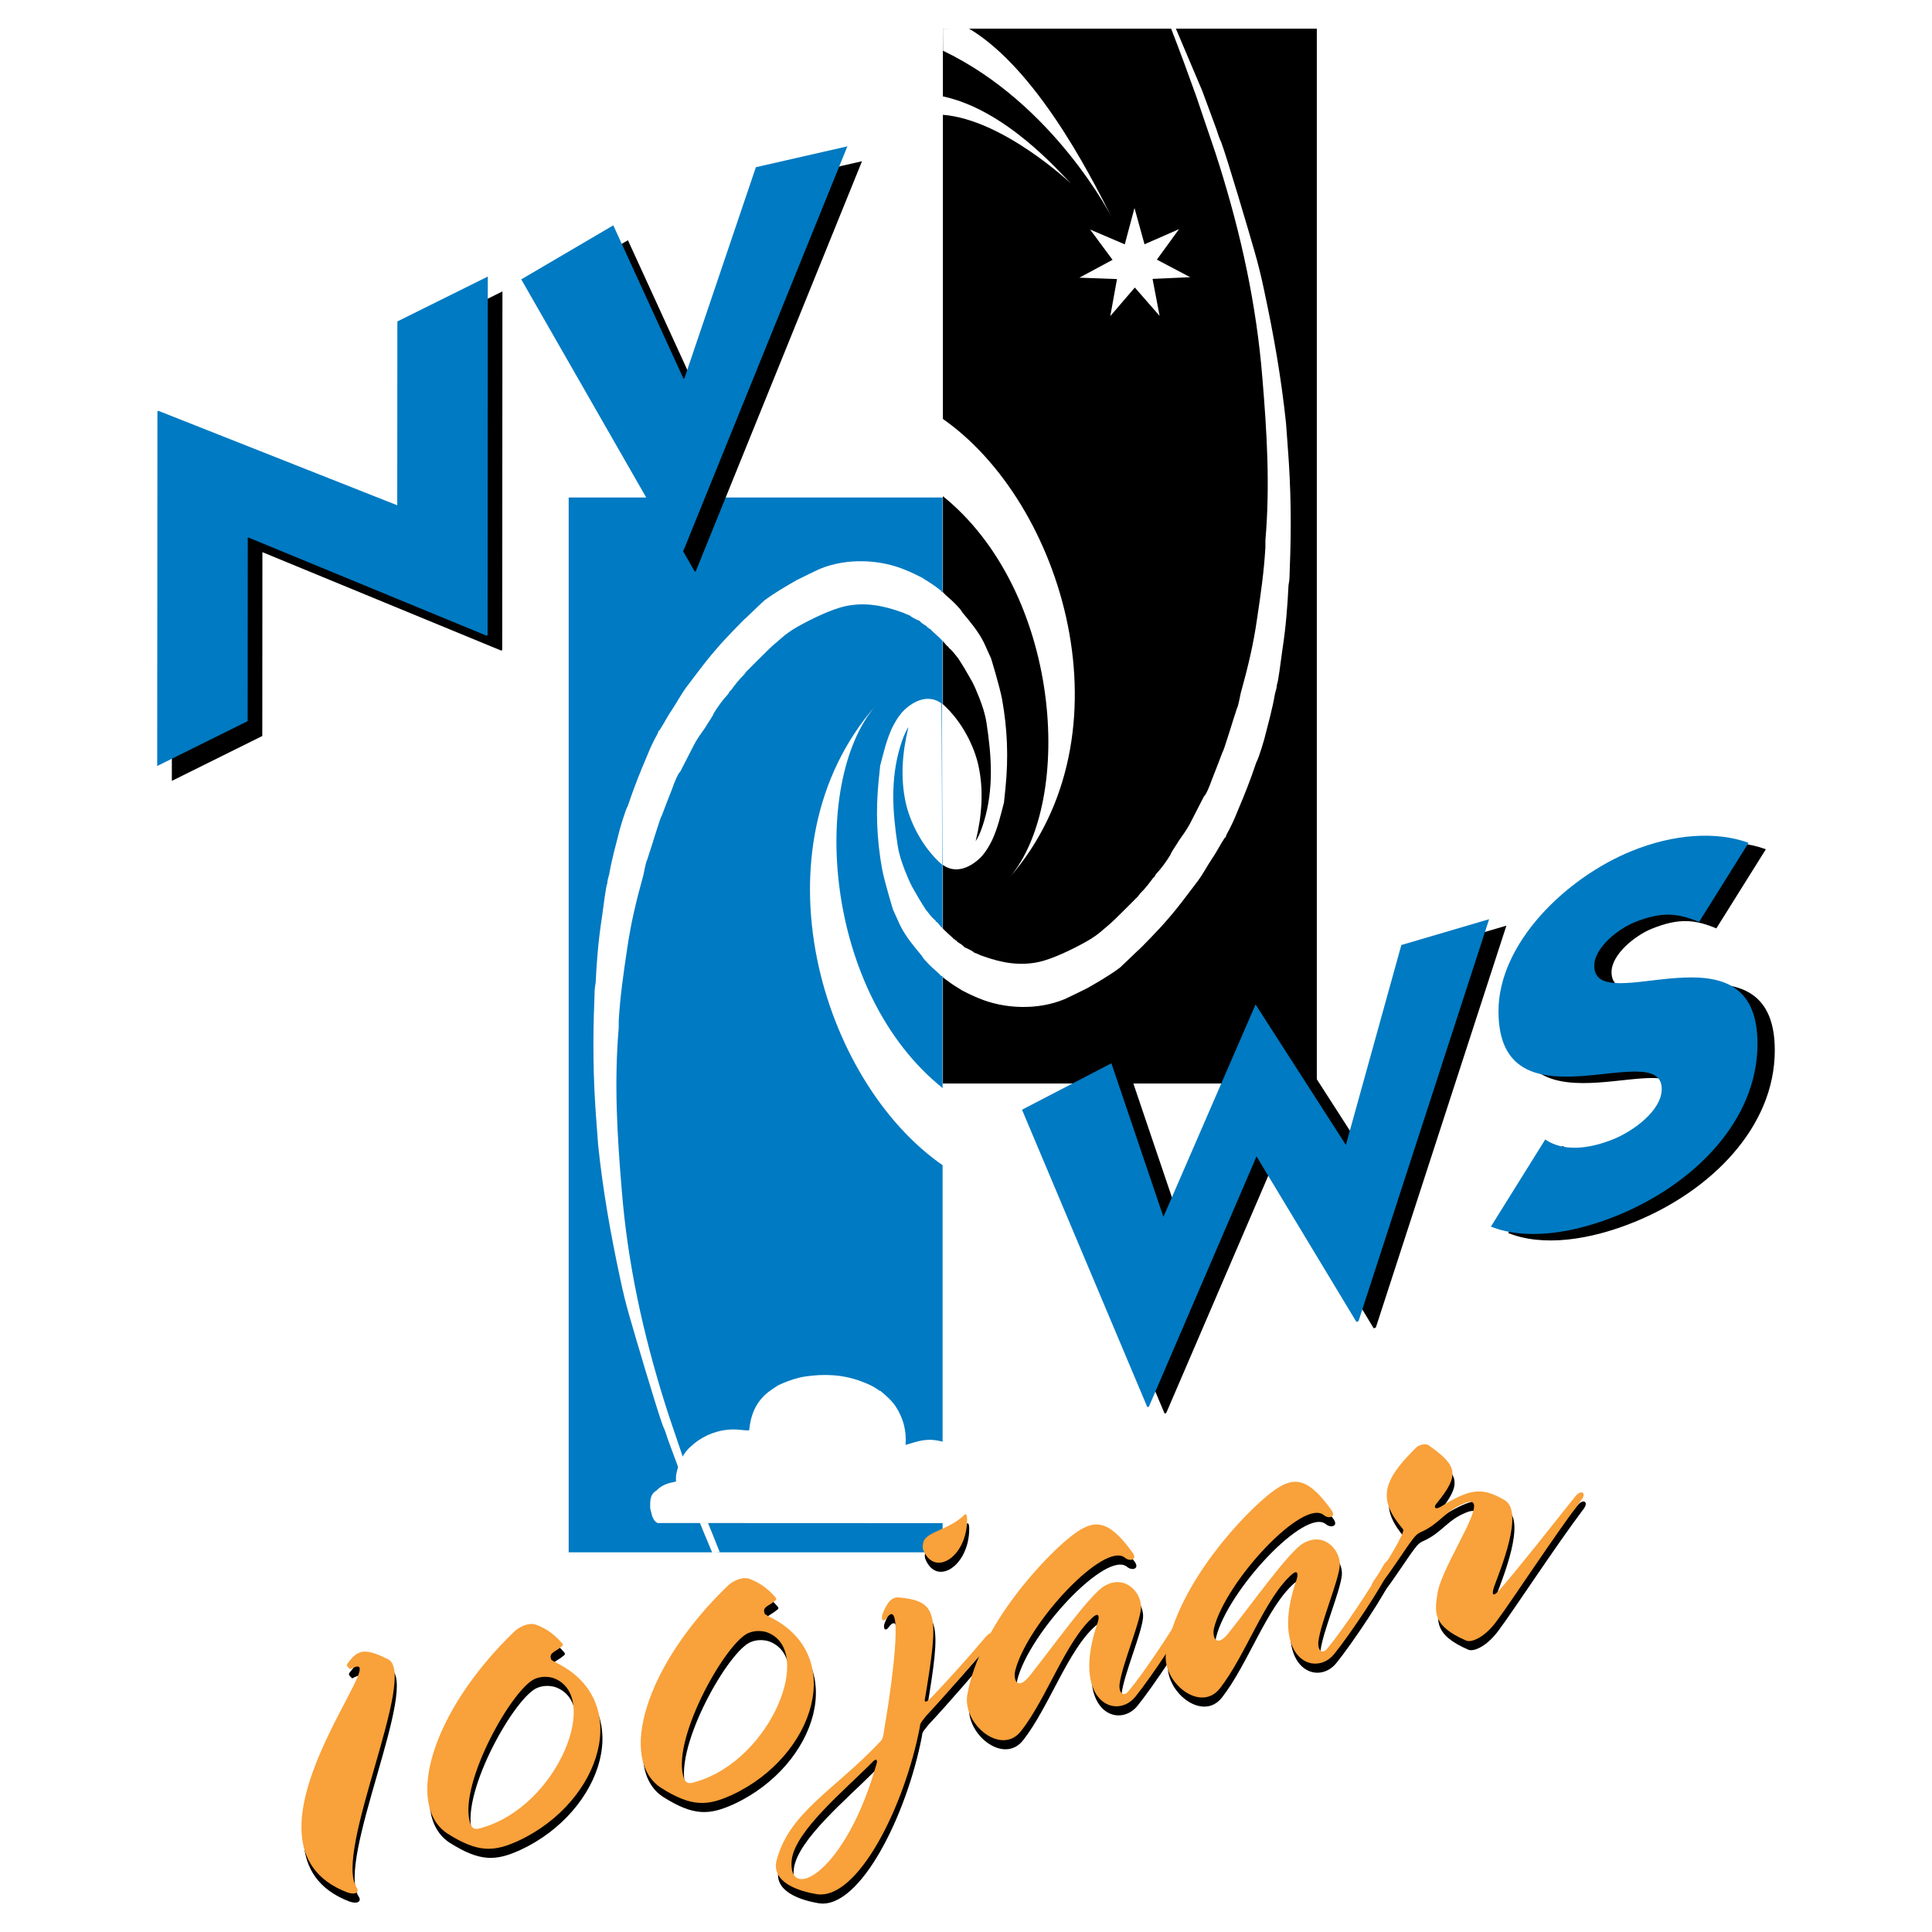
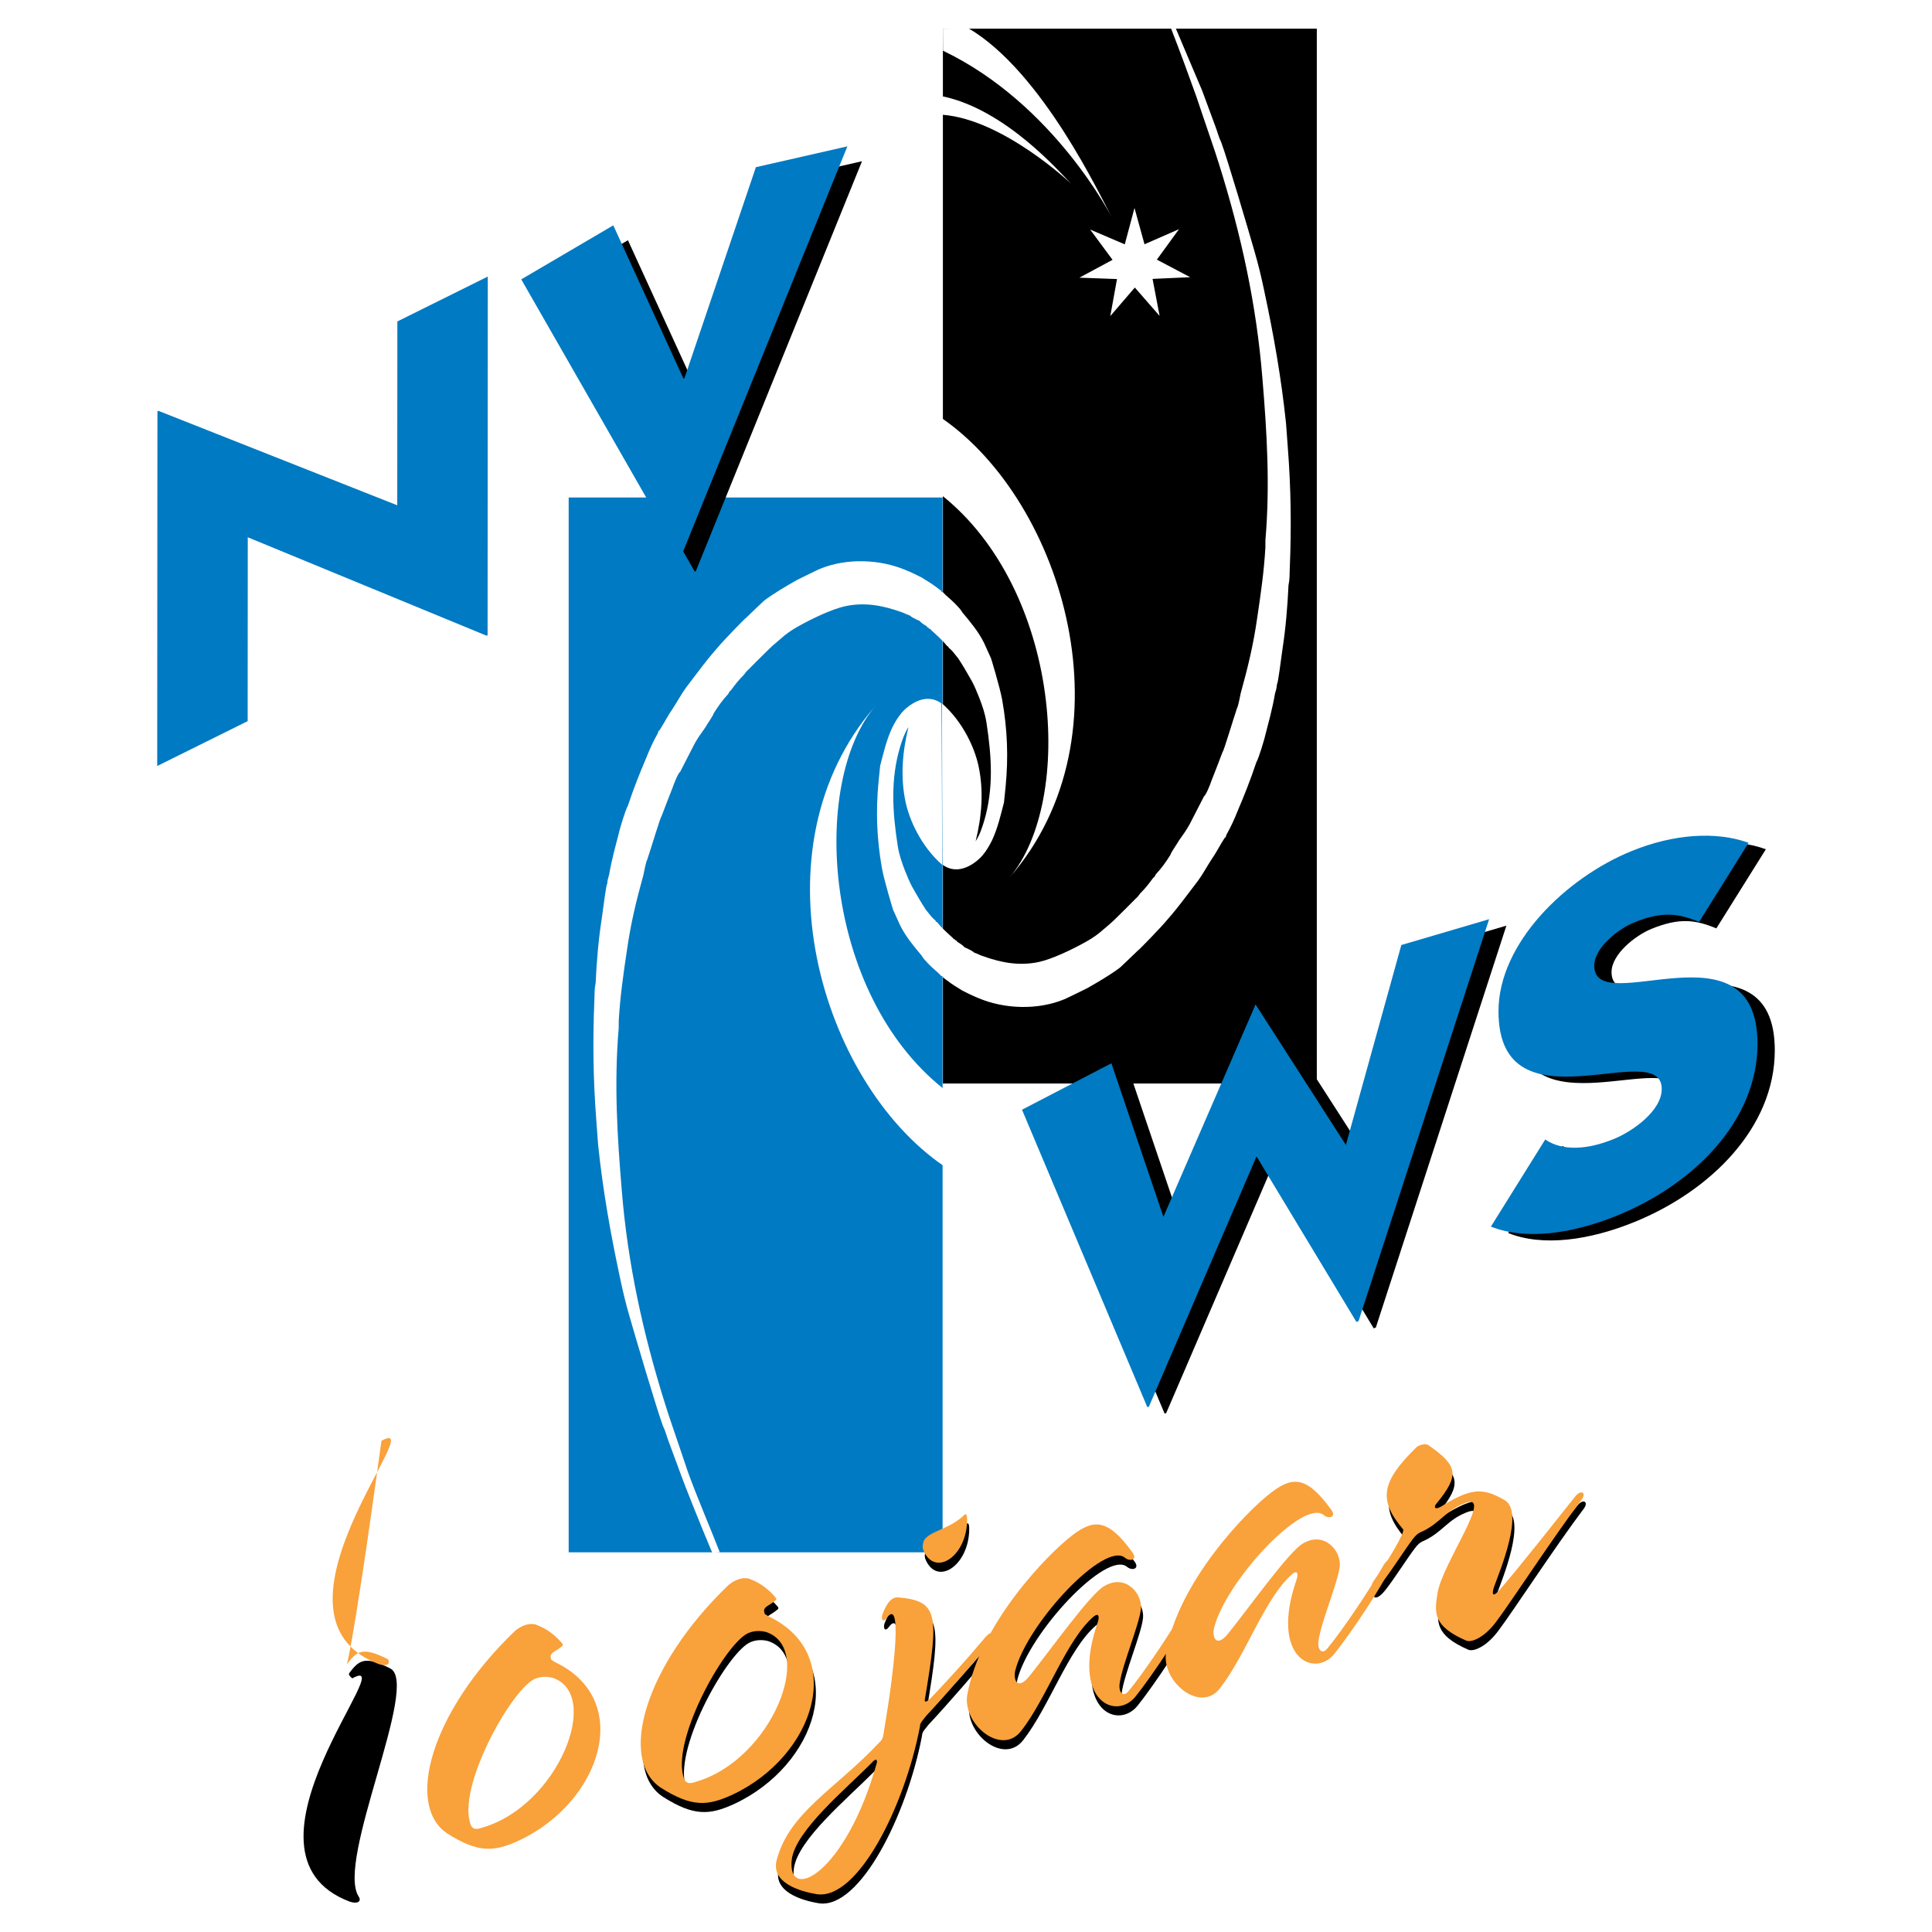
<svg xmlns="http://www.w3.org/2000/svg" version="1.0" id="Layer_1" x="0px" y="0px" width="192.756px" height="192.756px" viewBox="0 0 192.756 192.756" enable-background="new 0 0 192.756 192.756" xml:space="preserve">
  <g>
    <polygon fill-rule="evenodd" clip-rule="evenodd" fill="#FFFFFF" points="0,0 192.756,0 192.756,192.756 0,192.756 0,0  " />
    <polygon fill-rule="evenodd" clip-rule="evenodd" points="131.379,2.861 131.379,108.102 94.073,108.102 94.073,2.861    131.379,2.861  " />
    <polygon fill-rule="evenodd" clip-rule="evenodd" fill="#007AC2" points="94.042,49.635 94.042,154.875 56.737,154.875    56.737,49.635 94.042,49.635  " />
    <path fill-rule="evenodd" clip-rule="evenodd" fill="#FFFFFF" d="M87.351,70.416c-12.435,14.244-5.426,37.533,6.783,45.898v-7.688   C82.15,99.131,80.794,78.104,87.351,70.416L87.351,70.416z" />
    <path fill-rule="evenodd" clip-rule="evenodd" fill="#FFFFFF" d="M100.695,87.585c12.436-14.244,5.426-37.532-6.783-45.897v7.687   C105.896,58.871,107.252,79.898,100.695,87.585L100.695,87.585z" />
    <path fill-rule="evenodd" clip-rule="evenodd" fill="#FFFFFF" d="M59.676,114.246l-0.176-2.377   c-0.322-4.115-0.369-8.053-0.199-12.121c0.021-0.672,0.005-1.104,0.125-1.67c0.104-2.155,0.273-4.255,0.607-6.405   c0.171-1.208,0.438-3.405,0.547-3.477c0.02-0.408,0.114-0.62,0.196-0.946c0.275-1.59,0.662-2.934,1.056-4.482   c0,0,0.534-1.906,0.806-2.366c0.626-1.861,1.157-3.186,1.864-4.852c0.346-0.874,0.675-1.576,1.117-2.37   c0.073-0.149,0.035-0.268,0.172-0.309c0.504-0.773,0.817-1.44,1.32-2.16c0.505-0.774,0.868-1.473,1.351-2.13l1.1-1.449   c0.711-0.936,1.275-1.662,2.059-2.552c0.464-0.567,2.744-2.938,2.825-2.946c0.449-0.451,1.797-1.714,1.797-1.714   c0.969-0.732,2.183-1.433,3.256-2.048c0.047-0.027,2.158-1.064,2.295-1.111c2.67-1.105,5.982-0.972,8.544,0.105   c0.485,0.182,1.545,0.712,1.639,0.764l0.31,0.199c0.676,0.399,1.085,0.704,1.643,1.142c-0.018,0.09,0.011,0.114,0.132,0.102   c0.358,0.404,0.824,0.73,1.277,1.206c0.289,0.323,0.479,0.473,0.685,0.832c0.761,0.912,1.58,1.872,2.155,3.032l0.702,1.553   c0,0,0.858,2.782,1.106,4.117c0.528,2.992,0.626,5.734,0.343,8.664l-0.161,1.579c-0.357,1.368-0.614,2.523-1.187,3.771   c-0.288,0.577-0.56,1.043-0.977,1.544c-0.572,0.639-2.287,2.102-3.945,0.915c-0.034-0.024-0.08-16.109-0.08-16.109   c2.125,1.865,3.266,4.483,3.642,6.217c0.539,2.496,0.34,5.011-0.281,7.535c0.427-0.678,0.6-1.244,0.822-1.935   c1.002-3.313,0.767-6.562,0.262-9.874c-0.161-0.999-0.401-1.645-0.714-2.479c-0.27-0.669-0.459-1.145-0.741-1.671   c-0.46-0.82-0.844-1.479-1.355-2.267L95.05,65l-0.286-0.289c-0.212-0.094-0.086-0.249-0.253-0.232   c-0.494-0.621-1.035-1.088-1.607-1.612c-0.11-0.219-0.236-0.058-0.253-0.231c-0.12-0.049-0.15-0.012-0.162-0.133   c-0.304-0.2-0.517-0.293-0.746-0.562l-0.269-0.115c-0.312-0.145-0.491-0.242-0.711-0.423c-0.419-0.134-0.518-0.239-0.811-0.326   c-1.95-0.705-3.728-0.999-5.612-0.598c-1.279,0.272-3.28,1.208-4.799,2.067c-0.57,0.323-1.145,0.723-1.648,1.179   c-0.556,0.461-1.041,0.888-1.507,1.367c-0.636,0.611-1.132,1.127-1.71,1.706c-0.163,0.131-0.367,0.389-0.443,0.511   c-0.554,0.549-0.882,0.987-1.317,1.579c-0.089-0.018-0.256,0.343-0.256,0.343c-0.599,0.642-1.007,1.23-1.457,1.944   c-0.033,0.207-0.616,1.015-0.864,1.446c-0.404,0.561-0.76,1.063-1.057,1.613l-1.427,2.78c-0.169,0.071-0.583,1.073-0.766,1.611   c-0.388,0.993-0.712,1.81-1.081,2.799c-0.111,0.045-1.062,3.265-1.445,4.378c-0.105,0.099-0.366,1.484-0.366,1.484   c-0.727,2.623-1.258,4.82-1.634,7.434c-0.365,2.444-0.69,4.682-0.829,7.096l-0.005,0.758c-0.468,5.492-0.149,10.736,0.304,16.162   c0.585,7.301,2.124,14.338,4.322,21.328c0.517,1.66,0.99,2.945,1.521,4.549l0.738,2.186c0.843,2.352,2.309,5.781,3.199,8.066   l-0.75,0.049c-1.048-2.445-2.897-7.115-3.024-7.51c-0.508-1.369-0.873-2.375-1.343-3.633c-0.201-0.527-0.303-1.012-0.556-1.508   c-0.63-1.709-2.732-8.832-3.304-10.83c-0.401-1.381-0.689-2.57-0.973-3.928C60.89,122.965,60.155,118.777,59.676,114.246   L59.676,114.246z" />
    <path fill-rule="evenodd" clip-rule="evenodd" fill="#FFFFFF" d="M128.306,42.213l0.175,2.377c0.322,4.114,0.369,8.052,0.2,12.121   c-0.021,0.672-0.006,1.103-0.125,1.669c-0.104,2.154-0.273,4.254-0.606,6.405c-0.171,1.208-0.439,3.405-0.547,3.477   c-0.021,0.408-0.114,0.62-0.197,0.946c-0.274,1.59-0.661,2.934-1.055,4.481c0,0-0.534,1.907-0.807,2.367   c-0.626,1.861-1.156,3.186-1.863,4.853c-0.346,0.873-0.676,1.575-1.116,2.37c-0.073,0.149-0.035,0.267-0.173,0.308   c-0.505,0.774-0.816,1.441-1.32,2.161c-0.504,0.774-0.868,1.473-1.351,2.129l-1.1,1.449c-0.712,0.937-1.275,1.663-2.06,2.552   c-0.464,0.567-2.744,2.938-2.824,2.946c-0.449,0.451-1.798,1.714-1.798,1.714c-0.969,0.732-2.183,1.433-3.256,2.048   c-0.047,0.027-2.158,1.064-2.295,1.111c-2.67,1.105-5.982,0.973-8.545-0.105c-0.484-0.182-1.545-0.711-1.638-0.764l-0.311-0.199   c-0.675-0.398-1.084-0.703-1.642-1.141c0.018-0.09-0.011-0.115-0.132-0.102c-0.358-0.405-0.824-0.73-1.276-1.206   c-0.29-0.323-0.48-0.473-0.685-0.832c-0.76-0.912-1.58-1.872-2.155-3.032l-0.703-1.553c0,0-0.858-2.783-1.106-4.117   c-0.528-2.991-0.625-5.734-0.342-8.664l0.161-1.579c0.357-1.368,0.614-2.523,1.187-3.771c0.288-0.576,0.559-1.043,0.976-1.544   c0.572-0.639,2.287-2.102,3.945-0.915c0.034,0.024,0.08,16.109,0.08,16.109c-2.125-1.865-3.266-4.483-3.642-6.217   c-0.54-2.496-0.34-5.011,0.281-7.535c-0.426,0.678-0.6,1.244-0.822,1.936c-1.002,3.312-0.767,6.562-0.262,9.874   c0.161,0.999,0.401,1.645,0.714,2.479c0.27,0.67,0.459,1.145,0.741,1.671c0.46,0.82,0.844,1.479,1.355,2.266l0.563,0.702   l0.286,0.289c0.212,0.094,0.085,0.249,0.252,0.232c0.495,0.62,1.035,1.087,1.608,1.612c0.11,0.219,0.236,0.058,0.253,0.232   c0.12,0.049,0.15,0.012,0.162,0.132c0.304,0.2,0.516,0.294,0.746,0.562l0.269,0.115c0.312,0.145,0.491,0.242,0.712,0.423   c0.419,0.134,0.518,0.239,0.81,0.325c1.95,0.705,3.728,0.999,5.612,0.598c1.279-0.272,3.28-1.208,4.799-2.068   c0.57-0.322,1.146-0.722,1.648-1.178c0.556-0.461,1.041-0.888,1.507-1.368c0.636-0.611,1.133-1.127,1.711-1.706   c0.162-0.131,0.367-0.388,0.443-0.511c0.554-0.549,0.882-0.987,1.316-1.579c0.09,0.018,0.257-0.344,0.257-0.344   c0.599-0.641,1.007-1.229,1.457-1.944c0.033-0.207,0.616-1.015,0.864-1.445c0.403-0.562,0.76-1.063,1.057-1.614l1.428-2.78   c0.168-0.071,0.583-1.072,0.766-1.611c0.388-0.992,0.713-1.809,1.081-2.8c0.11-0.045,1.062-3.264,1.444-4.378   c0.104-0.098,0.366-1.483,0.366-1.483c0.727-2.623,1.259-4.819,1.634-7.434c0.365-2.444,0.69-4.682,0.829-7.097l0.005-0.758   c0.468-5.491,0.149-10.735-0.304-16.162c-0.585-7.301-2.124-14.337-4.321-21.329c-0.518-1.66-0.99-2.945-1.522-4.549l-0.738-2.186   c-0.843-2.351-1.642-4.531-2.531-6.816l0.48,0.016l2.626,6.195c0.509,1.37,0.873,2.375,1.344,3.634   c0.201,0.527,0.303,1.011,0.555,1.507c0.631,1.709,2.733,8.832,3.305,10.831c0.4,1.38,0.688,2.569,0.973,3.927   C127.092,33.494,127.827,37.682,128.306,42.213L128.306,42.213z" />
-     <path fill-rule="evenodd" clip-rule="evenodd" fill="#FFFFFF" d="M64.869,150.492c0.012-0.619-0.1-1.355,0.639-1.791   c0.474-0.492,1.023-0.711,1.815-0.857l0.12-0.039c-0.036-0.562,0.053-0.971,0.258-1.574c0.204-0.621,0.484-1.146,1.003-1.717   c0.331-0.295,0.591-0.549,0.972-0.807c1.143-0.77,2.579-1.215,4.127-1.061c0,0,0.846,0.105,0.943,0.045   c0.14-1.414,0.595-2.775,1.923-3.82c0.287-0.217,0.596-0.414,0.953-0.65l0.477-0.219c0.693-0.283,1.413-0.543,2.253-0.67   c1.876-0.277,3.709-0.203,5.532,0.469c0.729,0.283,1.214,0.471,1.85,0.945h0.072c0.59,0.479,1.13,0.955,1.552,1.568   c0.795,1.211,1.088,2.484,0.993,3.842c1.511-0.445,2.179-0.713,3.756-0.309v8.111l-0.151,0.006l-28.361-0.012   c-0.292-0.172-0.343-0.287-0.519-0.652L64.869,150.492L64.869,150.492z" />
    <polygon fill-rule="evenodd" clip-rule="evenodd" points="117.8,122.049 126.993,100.857 136.006,114.871 141.537,94.926    150.294,92.351 137.269,132.445 137.057,132.531 127.09,116.016 116.355,140.975 116.196,141.039 103.69,111.359 112.609,106.725    117.8,122.049  " />
    <path fill-rule="evenodd" clip-rule="evenodd" d="M171.241,92.625c-2.069-0.851-3.661-1.098-6.475,0.049   c-1.592,0.649-3.98,2.521-3.982,4.315c-0.003,5.433,16.295-4.752,16.287,7.808c-0.005,7.676-6.377,14.012-13.967,17.107   c-4.512,1.842-9.182,2.5-12.63,1.115l5.417-8.688c1.697,1.152,4.139,1.053,6.846-0.051c1.857-0.758,4.778-2.795,4.779-4.988   c0.003-5.334-16.294,4.502-16.286-7.758c0.004-6.78,6.693-13.295,13.275-15.98c4.193-1.71,8.438-1.997,11.676-0.825L171.241,92.625   L171.241,92.625z" />
    <polygon fill-rule="evenodd" clip-rule="evenodd" fill="#007AC2" points="116.074,121.406 125.268,100.217 134.28,114.23    139.812,94.285 148.569,91.709 135.543,131.803 135.331,131.891 125.365,115.375 114.63,140.334 114.472,140.398 101.966,110.717    110.884,106.084 116.074,121.406  " />
    <path fill-rule="evenodd" clip-rule="evenodd" fill="#007AC2" d="M169.516,91.983c-2.068-0.851-3.66-1.098-6.474,0.049   c-1.593,0.649-3.981,2.521-3.982,4.315c-0.004,5.433,16.294-4.752,16.286,7.808c-0.005,7.676-6.376,14.012-13.967,17.107   c-4.512,1.84-9.182,2.5-12.63,1.115l5.418-8.688c1.697,1.15,4.138,1.053,6.846-0.051c1.857-0.758,4.777-2.797,4.778-4.99   c0.004-5.332-16.294,4.504-16.286-7.758c0.004-6.778,6.694-13.294,13.275-15.979c4.193-1.71,8.439-1.997,11.676-0.825   L169.516,91.983L169.516,91.983z" />
-     <polygon fill-rule="evenodd" clip-rule="evenodd" points="50,64.907 26.18,55.089 26.169,73.431 17.145,77.909 17.167,42.521    17.272,42.478 41.093,51.896 41.104,33.554 50.128,29.076 50.106,64.863 50,64.907  " />
    <polygon fill-rule="evenodd" clip-rule="evenodd" points="69.645,39.252 69.751,39.208 76.874,18.165 86.003,16.086 69.422,56.983    69.315,57.026 53.465,29.357 62.649,23.967 69.645,39.252  " />
    <polygon fill-rule="evenodd" clip-rule="evenodd" fill="#007AC2" points="48.541,63.422 24.72,53.604 24.709,71.947 15.685,76.424    15.707,41.036 15.813,40.993 39.634,50.412 39.645,32.07 48.668,27.592 48.647,63.378 48.541,63.422  " />
    <polygon fill-rule="evenodd" clip-rule="evenodd" fill="#007AC2" points="68.185,37.768 68.291,37.725 75.415,16.681    84.543,14.602 67.962,55.499 67.856,55.542 52.006,27.873 61.189,22.483 68.185,37.768  " />
    <path fill-rule="evenodd" clip-rule="evenodd" fill="#FFFFFF" d="M94.084,5.061l-0.011-2.2l2.576-0.026   c7.356,4.356,13.124,16.722,14.308,18.914C110.957,21.749,105.216,10.385,94.084,5.061L94.084,5.061z" />
    <polygon fill-rule="evenodd" clip-rule="evenodd" fill="#FFFFFF" points="113.188,20.749 114.188,24.371 117.63,22.864    115.421,25.904 118.745,27.657 114.991,27.825 115.694,31.517 113.222,28.687 110.773,31.538 111.444,27.841 107.689,27.704    110.999,25.923 108.764,22.902 112.219,24.379 113.188,20.749  " />
    <path fill-rule="evenodd" clip-rule="evenodd" fill="#FFFFFF" d="M94.036,11.45V9.61c6.312,1.315,11.696,7.587,12.825,8.711   C106.861,18.322,100.1,11.913,94.036,11.45L94.036,11.45z" />
    <path fill-rule="evenodd" clip-rule="evenodd" d="M34.845,166.932c1.013-1.381,1.623-1.705,4.068-0.484   c3.081,1.475-5.472,19.268-3.116,22.789c0.295,0.471-0.129,0.756-0.914,0.486c-12.672-4.801,5.428-25.127,0.267-22.273   C35.15,167.449,34.689,167.111,34.845,166.932L34.845,166.932z" />
-     <path fill-rule="evenodd" clip-rule="evenodd" d="M55.597,166.748c7.885,3.742,4.641,13.945-3.65,17.811   c-2.431,1.104-4.001,1.246-7.089-0.711c-4.234-2.779-1.722-12.098,6.724-20.217c0.533-0.453,1.282-0.809,1.991-0.668   c0.944,0.33,1.676,0.805,2.422,1.566c0.331,0.414,0.583,0.455,0.113,0.752c-0.322,0.311-1.1,0.525-0.944,1.025   C55.212,166.539,55.146,166.457,55.597,166.748L55.597,166.748z M48.365,183.24c7.533-2.197,11.946-13.283,6.983-14.936   c-0.514-0.133-1.1-0.152-1.683,0.07c-2.213,0.766-7.634,10.32-6.593,14.27C47.252,183.479,47.689,183.482,48.365,183.24   L48.365,183.24z" />
    <path fill-rule="evenodd" clip-rule="evenodd" d="M76.893,162.178c7.884,3.742,4.64,13.945-3.651,17.809   c-2.431,1.104-4.001,1.246-7.089-0.711c-4.234-2.777-1.722-12.098,6.724-20.215c0.533-0.453,1.282-0.809,1.991-0.67   c0.944,0.332,1.676,0.805,2.422,1.566c0.331,0.414,0.583,0.457,0.113,0.752c-0.321,0.312-1.1,0.527-0.944,1.027   C76.508,161.969,76.442,161.885,76.893,162.178L76.893,162.178z M69.661,178.67c7.533-2.199,11.946-13.283,6.983-14.936   c-0.513-0.133-1.1-0.152-1.683,0.07c-2.213,0.766-7.634,10.32-6.593,14.268C68.548,178.908,68.985,178.91,69.661,178.67   L69.661,178.67z" />
    <path fill-rule="evenodd" clip-rule="evenodd" d="M92.373,154.633c0.517-0.982,2.617-1.143,4.094-2.623   c0.212-0.143,0.255,0.285,0.225,0.824c-0.174,3.482-3.255,5.404-4.362,2.73C92.224,155.297,92.257,154.998,92.373,154.633   L92.373,154.633z M77.681,186.551c1.245-4.826,5.809-7.068,10.273-11.809c0.202-0.189,0.358-0.367,0.424-0.963   c1.118-6.547,1.875-13.646,0.269-11.41c-0.301,0.404-0.546,0.166-0.414-0.348c0.341-0.898,0.785-1.77,1.566-1.742   c4.052,0.344,4.099,1.691,2.699,10.092c-0.106,0.412,0.1,0.465,0.732-0.205c1.504-1.584,3.428-3.693,5.167-5.764   c0.878-1.111,1.222-0.408,0.573,0.41c-1.106,1.4-4.412,5.215-6.346,7.279c-0.337,0.461-0.632,0.668-0.636,1.105   c-1.536,7.994-6.198,17.24-10.243,16.701C79.938,189.607,77.181,188.744,77.681,186.551l10.022-9.814   c0.023-0.344-0.172-0.352-0.483,0.008c-2.67,2.707-7.618,6.775-8.015,9.674c-0.506,4.426,5.407,1.459,8.499-9.682L77.681,186.551   L77.681,186.551z" />
    <path fill-rule="evenodd" clip-rule="evenodd" d="M113.161,155.752c0.597,0.744-0.172,1.006-0.699,0.586   c-2.024-1.748-9.797,6.564-10.969,11.277c-0.192,0.916,0.232,1.988,1.421,0.521c2.259-2.814,5.981-8.074,7.438-8.971   c2.149-1.285,3.843,0.729,3.688,2.266c-0.182,1.641-1.867,5.543-2.129,7.49c-0.099,0.895,0.392,1.373,0.922,0.676   c1.391-1.656,4.262-5.91,5.487-8.113c0.48-0.928,1.076-0.861,0.818-0.029c-0.656,1.691-4.037,6.734-5.646,8.729   c-1.958,2.41-6.46,0.416-3.769-7.389c0.18-0.523,0.162-1.055-0.417-0.59c-2.739,2.383-4.623,8.074-7.209,11.395   c-1.975,2.557-5.871-0.682-5.381-3.602c1.251-7.059,8-14.037,10.504-15.932C109.348,152.445,110.752,152.436,113.161,155.752   L113.161,155.752z" />
-     <path fill-rule="evenodd" clip-rule="evenodd" d="M132.997,151.494c0.596,0.744-0.172,1.008-0.699,0.586   c-2.024-1.748-9.798,6.564-10.97,11.279c-0.191,0.914,0.232,1.986,1.422,0.52c2.259-2.812,5.981-8.074,7.438-8.969   c2.149-1.285,3.843,0.729,3.688,2.264c-0.182,1.641-1.867,5.543-2.129,7.492c-0.099,0.895,0.392,1.371,0.921,0.674   c1.392-1.656,4.263-5.91,5.487-8.113c0.48-0.928,1.077-0.861,0.818-0.029c-0.655,1.693-4.036,6.734-5.646,8.73   c-1.958,2.408-6.46,0.414-3.769-7.391c0.179-0.523,0.162-1.053-0.418-0.59c-2.738,2.383-4.622,8.074-7.209,11.395   c-1.974,2.557-5.87-0.682-5.381-3.6c1.251-7.061,8.001-14.039,10.505-15.934C129.183,148.188,130.588,148.178,132.997,151.494   L132.997,151.494z" />
    <path fill-rule="evenodd" clip-rule="evenodd" d="M137.31,158.57c1.241-1.674,3.133-4.844,2.888-5.082   c-2.469-2.916-2.224-4.715,1.347-8.197c0.284-0.254,0.98-0.404,1.226-0.166c2.855,2.008,3.101,2.926,0.796,5.748   c-0.357,0.367-0.231,0.729,0.414,0.348c3.08-1.922,4.207-1.873,6.363-0.637c1.952,1.182-0.452,6.936-1.062,8.619   c-0.152,0.422-0.344,1.336,0.554,0.318c1.831-2.09,5.644-6.936,7.555-9.334c0.575-0.705,1.139-0.342,0.609,0.355   c-2.759,3.648-7.067,10.248-8.466,12.1c-1.122,1.551-2.443,2.174-3.023,1.957c-3.369-1.459-3.174-2.811-2.893-4.666   c0.423-3.002,5.947-10.492,2.582-8.994c-1.785,0.723-2.346,1.957-4.111,2.773c-0.489,0.201-0.682,0.438-0.946,0.785   c-0.795,1.043-2.061,3.061-2.901,4.115C137.253,159.891,136.706,159.379,137.31,158.57L137.31,158.57z" />
-     <path fill-rule="evenodd" clip-rule="evenodd" fill="#F9A13A" d="M34.635,166.023c1.013-1.381,1.623-1.705,4.068-0.484   c3.081,1.475-5.472,19.268-3.116,22.789c0.295,0.471-0.129,0.756-0.914,0.486c-12.672-4.801,5.428-25.127,0.267-22.273   C34.94,166.541,34.479,166.203,34.635,166.023L34.635,166.023z" />
+     <path fill-rule="evenodd" clip-rule="evenodd" fill="#F9A13A" d="M34.635,166.023c1.013-1.381,1.623-1.705,4.068-0.484   c0.295,0.471-0.129,0.756-0.914,0.486c-12.672-4.801,5.428-25.127,0.267-22.273   C34.94,166.541,34.479,166.203,34.635,166.023L34.635,166.023z" />
    <path fill-rule="evenodd" clip-rule="evenodd" fill="#F9A13A" d="M55.387,165.84c7.885,3.742,4.64,13.945-3.65,17.809   c-2.431,1.105-4.001,1.248-7.089-0.709c-4.234-2.779-1.721-12.098,6.724-20.217c0.533-0.453,1.282-0.809,1.991-0.668   c0.944,0.33,1.677,0.803,2.422,1.566c0.332,0.414,0.583,0.455,0.113,0.752c-0.321,0.311-1.1,0.525-0.944,1.025   C55.002,165.631,54.936,165.549,55.387,165.84L55.387,165.84z M48.155,182.332c7.533-2.199,11.946-13.283,6.983-14.936   c-0.514-0.133-1.1-0.152-1.683,0.07c-2.213,0.766-7.634,10.32-6.593,14.27C47.042,182.57,47.479,182.574,48.155,182.332   L48.155,182.332z" />
    <path fill-rule="evenodd" clip-rule="evenodd" fill="#F9A13A" d="M76.683,161.27c7.885,3.74,4.641,13.945-3.65,17.809   c-2.431,1.104-4.001,1.246-7.089-0.711c-4.234-2.777-1.721-12.098,6.725-20.215c0.533-0.453,1.282-0.809,1.99-0.67   c0.944,0.332,1.677,0.805,2.422,1.566c0.332,0.414,0.583,0.457,0.113,0.752c-0.321,0.312-1.1,0.527-0.944,1.027   C76.298,161.061,76.232,160.977,76.683,161.27L76.683,161.27z M69.451,177.762c7.533-2.199,11.946-13.283,6.983-14.936   c-0.514-0.133-1.1-0.152-1.683,0.07c-2.212,0.766-7.633,10.32-6.593,14.268C68.338,178,68.775,178.002,69.451,177.762   L69.451,177.762z" />
    <path fill-rule="evenodd" clip-rule="evenodd" fill="#F9A13A" d="M92.163,153.725c0.516-0.982,2.617-1.143,4.094-2.623   c0.212-0.143,0.255,0.283,0.225,0.824c-0.175,3.482-3.255,5.404-4.362,2.73C92.014,154.389,92.047,154.09,92.163,153.725   L92.163,153.725z M77.471,185.643c1.245-4.826,5.809-7.066,10.273-11.809c0.202-0.189,0.358-0.367,0.424-0.965   c1.118-6.545,1.875-13.645,0.269-11.408c-0.301,0.404-0.547,0.166-0.414-0.348c0.341-0.898,0.785-1.77,1.566-1.742   c4.051,0.344,4.099,1.691,2.699,10.092c-0.106,0.412,0.099,0.465,0.732-0.205c1.503-1.584,3.428-3.693,5.167-5.764   c0.878-1.111,1.222-0.408,0.572,0.41c-1.105,1.4-4.411,5.215-6.345,7.279c-0.338,0.461-0.633,0.668-0.636,1.105   c-1.536,7.994-6.198,17.24-10.243,16.701C79.728,188.699,76.971,187.836,77.471,185.643l10.022-9.814   c0.023-0.344-0.172-0.352-0.483,0.006c-2.669,2.709-7.618,6.777-8.015,9.676c-0.505,4.426,5.407,1.459,8.499-9.682L77.471,185.643   L77.471,185.643z" />
    <path fill-rule="evenodd" clip-rule="evenodd" fill="#F9A13A" d="M112.951,154.844c0.597,0.744-0.172,1.006-0.699,0.586   c-2.024-1.748-9.797,6.564-10.969,11.277c-0.192,0.916,0.232,1.988,1.421,0.521c2.259-2.814,5.981-8.074,7.438-8.969   c2.149-1.287,3.843,0.727,3.688,2.264c-0.182,1.641-1.867,5.543-2.129,7.49c-0.1,0.895,0.392,1.373,0.921,0.676   c1.392-1.656,4.263-5.91,5.488-8.113c0.479-0.928,1.076-0.861,0.817-0.029c-0.655,1.691-4.036,6.734-5.646,8.729   c-1.958,2.41-6.46,0.416-3.769-7.389c0.179-0.523,0.162-1.055-0.417-0.59c-2.739,2.383-4.623,8.074-7.21,11.395   c-1.974,2.557-5.87-0.682-5.38-3.602c1.251-7.059,8-14.037,10.504-15.932C109.138,151.537,110.542,151.527,112.951,154.844   L112.951,154.844z" />
    <path fill-rule="evenodd" clip-rule="evenodd" fill="#F9A13A" d="M132.786,150.586c0.597,0.744-0.172,1.006-0.698,0.586   c-2.024-1.748-9.798,6.564-10.97,11.279c-0.191,0.914,0.232,1.986,1.422,0.52c2.259-2.812,5.98-8.074,7.438-8.969   c2.149-1.287,3.843,0.729,3.688,2.264c-0.183,1.641-1.867,5.543-2.129,7.492c-0.099,0.895,0.391,1.371,0.921,0.674   c1.391-1.656,4.263-5.91,5.487-8.113c0.48-0.928,1.077-0.861,0.818-0.029c-0.655,1.693-4.036,6.734-5.646,8.73   c-1.957,2.408-6.46,0.414-3.768-7.391c0.179-0.523,0.162-1.053-0.418-0.59c-2.739,2.383-4.622,8.074-7.209,11.395   c-1.974,2.557-5.87-0.682-5.381-3.6c1.251-7.061,8.001-14.039,10.505-15.934C128.973,147.279,130.378,147.27,132.786,150.586   L132.786,150.586z" />
    <path fill-rule="evenodd" clip-rule="evenodd" fill="#F9A13A" d="M137.099,157.662c1.242-1.674,3.134-4.844,2.888-5.082   c-2.468-2.916-2.223-4.715,1.348-8.197c0.284-0.254,0.98-0.404,1.225-0.166c2.856,2.008,3.102,2.926,0.797,5.748   c-0.358,0.367-0.231,0.729,0.414,0.348c3.08-1.922,4.207-1.873,6.363-0.637c1.951,1.182-0.452,6.936-1.062,8.619   c-0.152,0.422-0.345,1.336,0.554,0.318c1.831-2.09,5.643-6.936,7.554-9.334c0.576-0.705,1.14-0.342,0.61,0.355   c-2.76,3.648-7.067,10.246-8.466,12.1c-1.122,1.551-2.444,2.174-3.023,1.957c-3.369-1.459-3.174-2.811-2.893-4.666   c0.423-3.002,5.947-10.492,2.582-8.994c-1.786,0.723-2.346,1.957-4.111,2.773c-0.489,0.201-0.682,0.438-0.947,0.785   c-0.794,1.043-2.06,3.061-2.9,4.115C137.043,158.982,136.496,158.471,137.099,157.662L137.099,157.662z" />
  </g>
</svg>